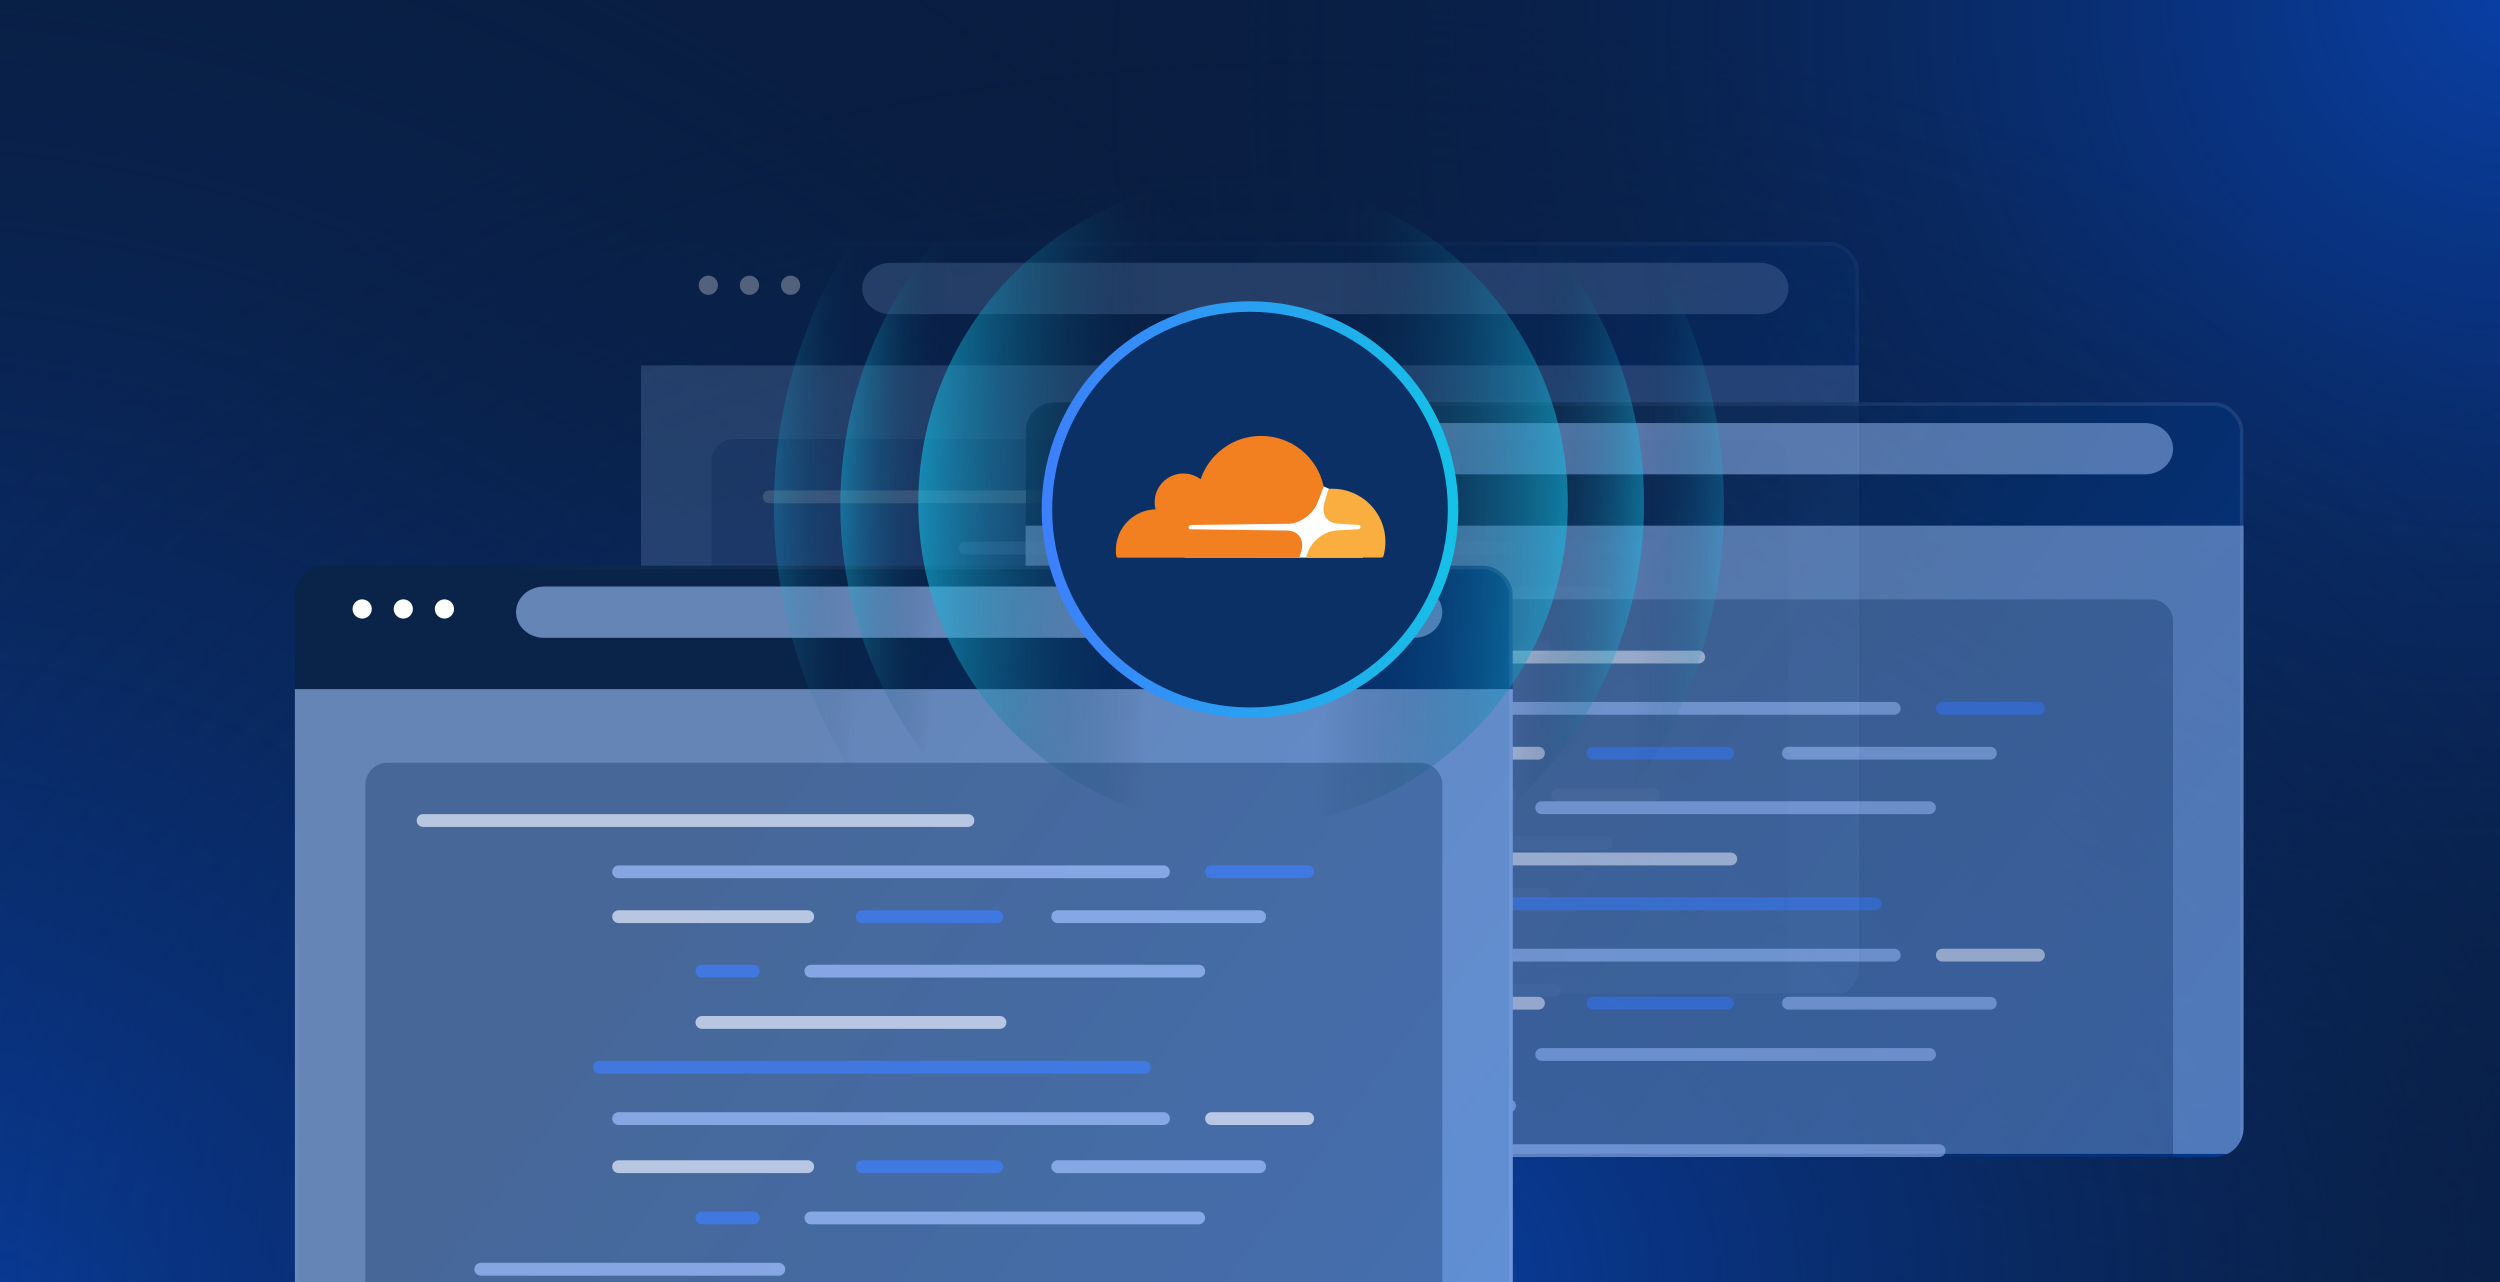
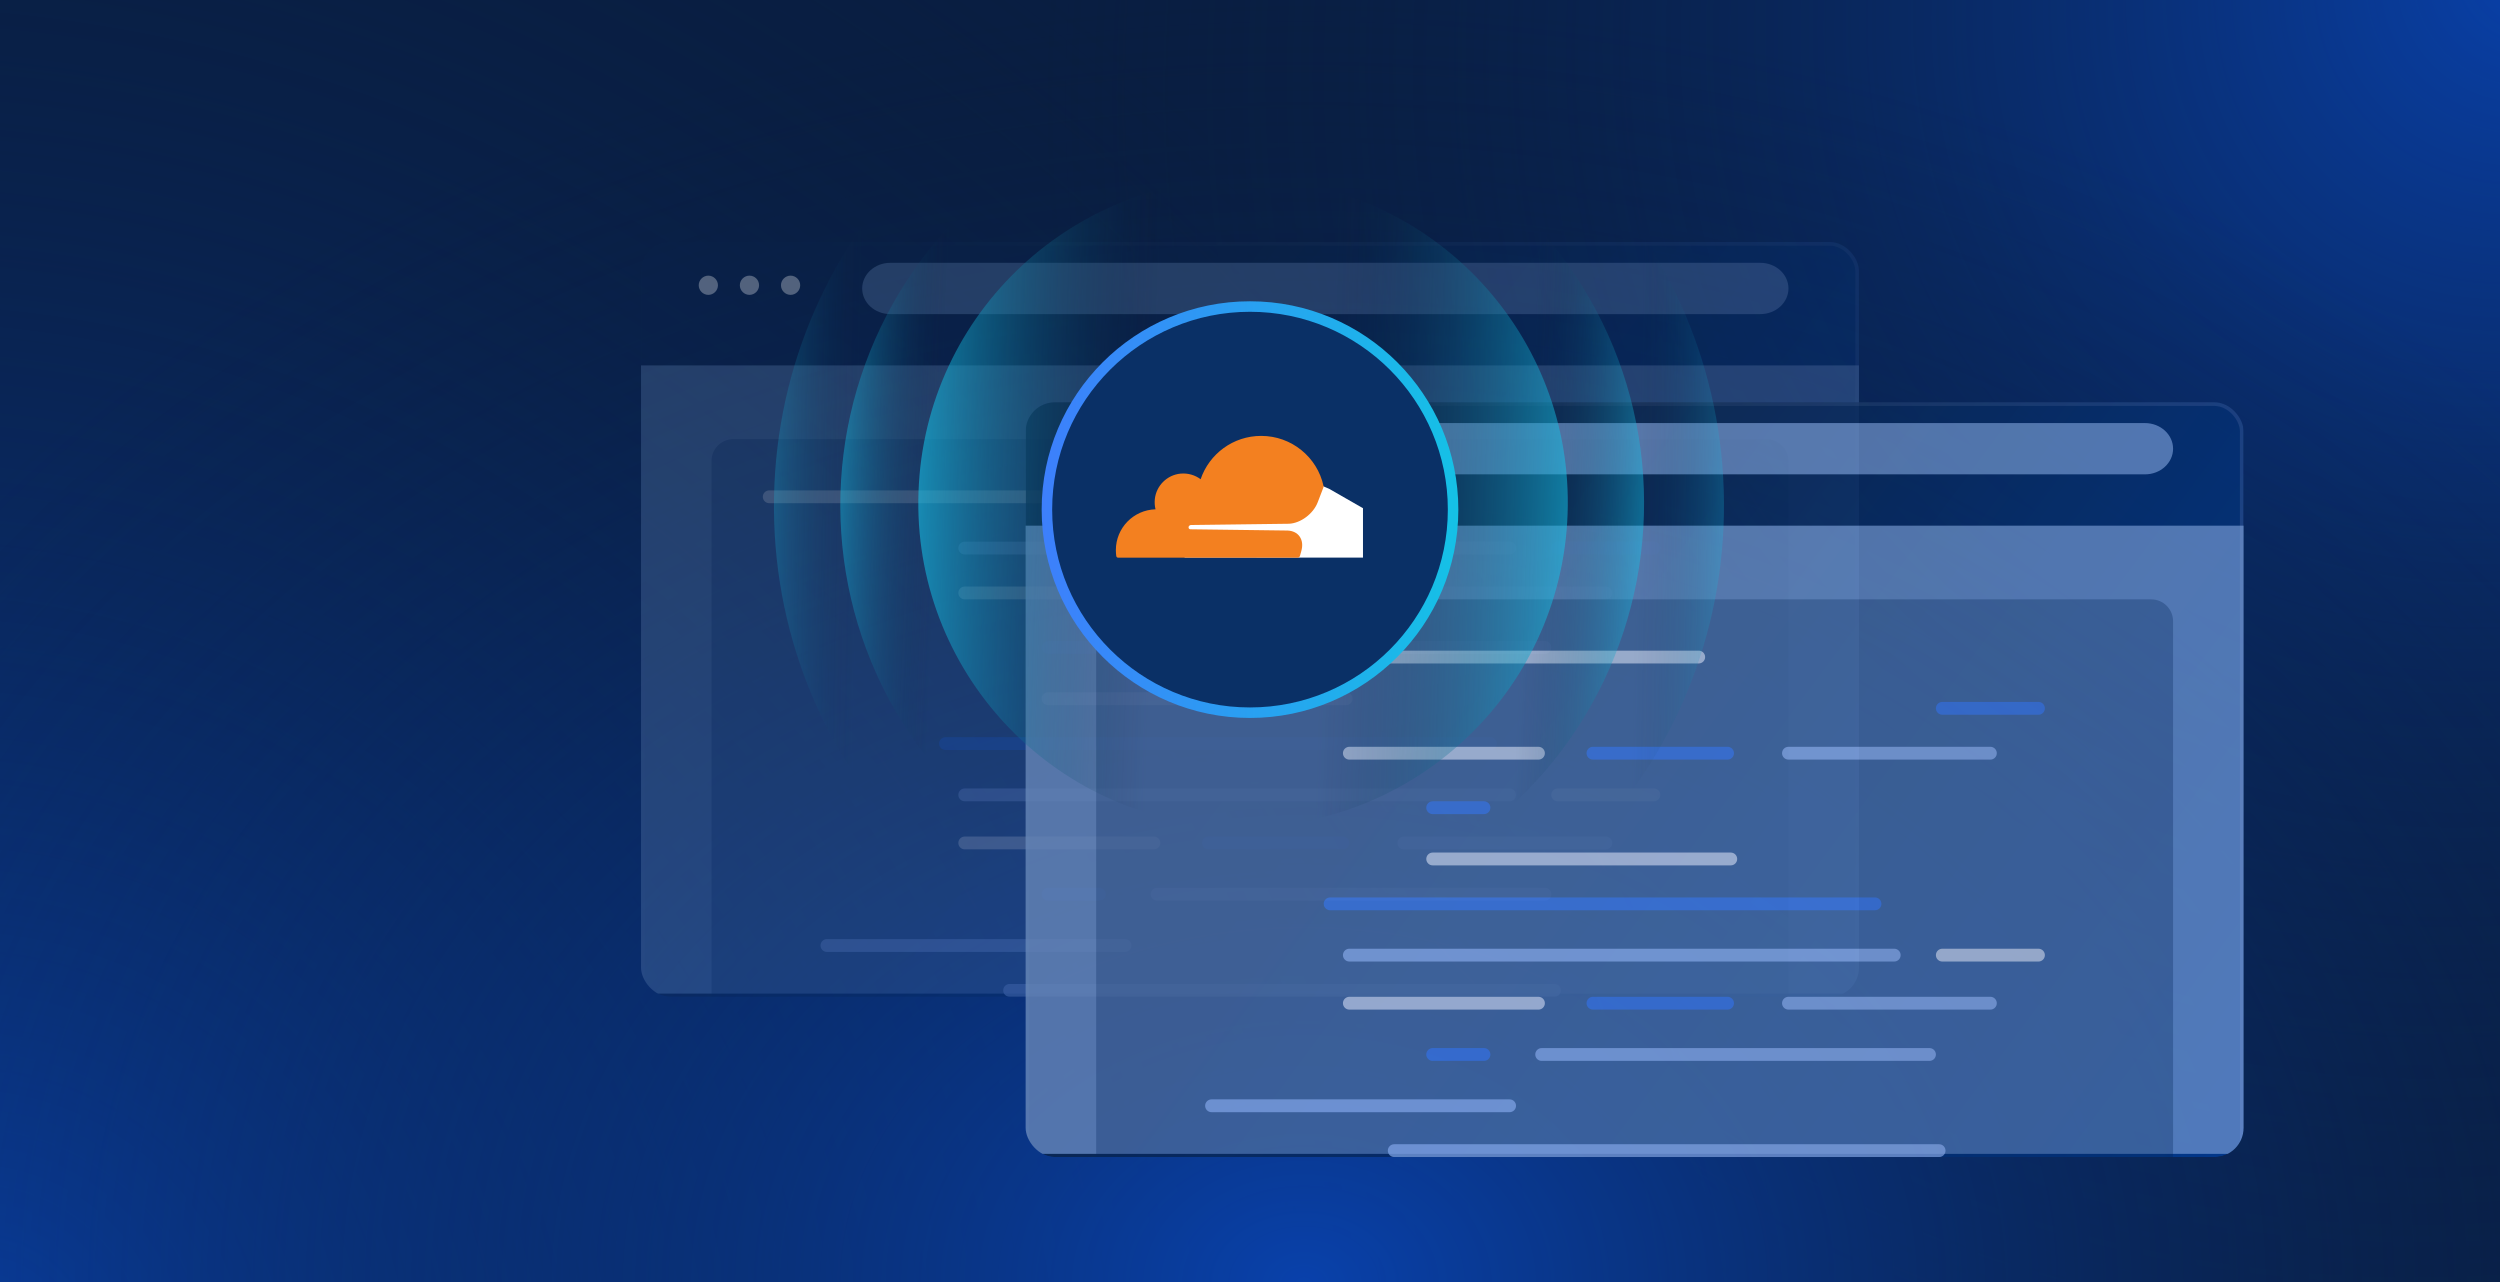
<svg xmlns="http://www.w3.org/2000/svg" width="780" height="400" viewBox="0 0 780 400" fill="none">
  <g clip-path="url(#clip0_3021_490)">
    <rect width="780" height="400" fill="#091E42" />
    <rect width="780" height="400" fill="url(#paint0_radial_3021_490)" />
    <rect width="780" height="400" fill="url(#paint1_radial_3021_490)" />
    <rect width="780" height="400" fill="url(#paint2_radial_3021_490)" />
    <g opacity="0.3">
      <g clip-path="url(#clip1_3021_490)">
        <g filter="url(#filter0_bd_3021_490)">
          <rect x="200" y="68" width="380" height="243" rx="9.108" fill="url(#paint3_linear_3021_490)" />
          <rect x="200.569" y="68.569" width="378.862" height="241.861" rx="8.539" stroke="url(#paint4_linear_3021_490)" stroke-opacity="0.2" stroke-width="1.139" />
        </g>
        <g style="mix-blend-mode:overlay">
          <rect x="200" y="114" width="380" height="196" fill="#A2C6FF" fill-opacity="0.6" />
        </g>
        <path opacity="0.3" d="M222 143.831C222 140.058 225.058 137 228.831 137H551.169C554.942 137 558 140.058 558 143.831V311H222V143.831Z" fill="#022455" />
        <g style="mix-blend-mode:overlay">
          <path fill-rule="evenodd" clip-rule="evenodd" d="M269 90C269 85.582 272.928 82 277.773 82H549.227C554.072 82 558 85.582 558 90C558 94.418 554.072 98 549.227 98L277.773 98C272.928 98 269 94.418 269 90Z" fill="#A2C6FF" fill-opacity="0.6" />
        </g>
        <path d="M224 89C224 90.644 222.644 92 221 92C219.356 92 218 90.644 218 89C218 87.356 219.356 86 221 86C222.644 86 224 87.356 224 89Z" fill="white" />
        <path d="M236.83 89C236.83 90.644 235.474 92 233.83 92C232.186 92 230.83 90.644 230.83 89C230.83 87.356 232.186 86 233.83 86C235.515 86 236.83 87.356 236.83 89Z" fill="white" />
        <path d="M249.662 89C249.662 90.644 248.306 92 246.662 92C245.018 92 243.662 90.644 243.662 89C243.662 87.356 245.018 86 246.662 86C248.306 86 249.662 87.356 249.662 89Z" fill="white" />
        <g style="mix-blend-mode:color-dodge" opacity="0.7">
          <path d="M410 153H240C238.895 153 238 153.895 238 155C238 156.105 238.895 157 240 157H410C411.105 157 412 156.105 412 155C412 153.895 411.105 153 410 153Z" fill="#E7EEFF" />
          <path d="M485 307H315C313.895 307 313 307.895 313 309C313 310.105 313.895 311 315 311H485C486.105 311 487 310.105 487 309C487 307.895 486.105 307 485 307Z" fill="#9FC0FF" />
          <path d="M471 169H301C299.895 169 299 169.895 299 171C299 172.105 299.895 173 301 173H471C472.105 173 473 172.105 473 171C473 169.895 472.105 169 471 169Z" fill="#9FC0FF" />
          <path d="M516 169H486C484.895 169 484 169.895 484 171C484 172.105 484.895 173 486 173H516C517.105 173 518 172.105 518 171C518 169.895 517.105 169 516 169Z" fill="#3D7FFC" />
          <path d="M360 183H301C299.895 183 299 183.895 299 185C299 186.105 299.895 187 301 187H360C361.105 187 362 186.105 362 185C362 183.895 361.105 183 360 183Z" fill="#E7EEFF" />
          <path d="M419 183H377C375.895 183 375 183.895 375 185C375 186.105 375.895 187 377 187H419C420.105 187 421 186.105 421 185C421 183.895 420.105 183 419 183Z" fill="#3D7FFC" />
          <path d="M501 183H438C436.895 183 436 183.895 436 185C436 186.105 436.895 187 438 187H501C502.105 187 503 186.105 503 185C503 183.895 502.105 183 501 183Z" fill="#9FC0FF" />
          <path d="M482 200H361C359.895 200 359 200.895 359 202C359 203.105 359.895 204 361 204H482C483.105 204 484 203.105 484 202C484 200.895 483.105 200 482 200Z" fill="#9FC0FF" />
          <path d="M343 200H327C325.895 200 325 200.895 325 202C325 203.105 325.895 204 327 204H343C344.105 204 345 203.105 345 202C345 200.895 344.105 200 343 200Z" fill="#3D7FFC" />
          <path d="M420 216H327C325.895 216 325 216.895 325 218C325 219.105 325.895 220 327 220H420C421.105 220 422 219.105 422 218C422 216.895 421.105 216 420 216Z" fill="#E7EEFF" />
          <path d="M465 230H295C293.895 230 293 230.895 293 232C293 233.105 293.895 234 295 234H465C466.105 234 467 233.105 467 232C467 230.895 466.105 230 465 230Z" fill="#3D7FFC" />
          <path d="M471 246H301C299.895 246 299 246.895 299 248C299 249.105 299.895 250 301 250H471C472.105 250 473 249.105 473 248C473 246.895 472.105 246 471 246Z" fill="#9FC0FF" />
          <path d="M516 246H486C484.895 246 484 246.895 484 248C484 249.105 484.895 250 486 250H516C517.105 250 518 249.105 518 248C518 246.895 517.105 246 516 246Z" fill="#E7EEFF" />
          <path d="M360 261H301C299.895 261 299 261.895 299 263C299 264.105 299.895 265 301 265H360C361.105 265 362 264.105 362 263C362 261.895 361.105 261 360 261Z" fill="#E7EEFF" />
          <path d="M419 261H377C375.895 261 375 261.895 375 263C375 264.105 375.895 265 377 265H419C420.105 265 421 264.105 421 263C421 261.895 420.105 261 419 261Z" fill="#3D7FFC" />
          <path d="M501 261H438C436.895 261 436 261.895 436 263C436 264.105 436.895 265 438 265H501C502.105 265 503 264.105 503 263C503 261.895 502.105 261 501 261Z" fill="#9FC0FF" />
          <path d="M482 277H361C359.895 277 359 277.895 359 279C359 280.105 359.895 281 361 281H482C483.105 281 484 280.105 484 279C484 277.895 483.105 277 482 277Z" fill="#9FC0FF" />
          <path d="M343 277H327C325.895 277 325 277.895 325 279C325 280.105 325.895 281 327 281H343C344.105 281 345 280.105 345 279C345 277.895 344.105 277 343 277Z" fill="#3D7FFC" />
          <path d="M351 293H258C256.895 293 256 293.895 256 295C256 296.105 256.895 297 258 297H351C352.105 297 353 296.105 353 295C353 293.895 352.105 293 351 293Z" fill="#9FC0FF" />
        </g>
      </g>
    </g>
    <g opacity="0.8">
      <g clip-path="url(#clip2_3021_490)">
        <g filter="url(#filter1_bd_3021_490)">
          <rect x="320" y="118" width="380" height="243" rx="9.108" fill="url(#paint5_linear_3021_490)" />
          <rect x="320.569" y="118.569" width="378.862" height="241.861" rx="8.539" stroke="url(#paint6_linear_3021_490)" stroke-opacity="0.2" stroke-width="1.139" />
        </g>
        <g style="mix-blend-mode:overlay">
          <rect x="320" y="164" width="380" height="196" fill="#A2C6FF" fill-opacity="0.6" />
        </g>
        <path opacity="0.3" d="M342 193.831C342 190.058 345.058 187 348.831 187H671.169C674.942 187 678 190.058 678 193.831V361H342V193.831Z" fill="#022455" />
        <g style="mix-blend-mode:overlay">
          <path fill-rule="evenodd" clip-rule="evenodd" d="M389 140C389 135.582 392.928 132 397.773 132H669.227C674.072 132 678 135.582 678 140C678 144.418 674.072 148 669.227 148L397.773 148C392.928 148 389 144.418 389 140Z" fill="#A2C6FF" fill-opacity="0.6" />
        </g>
        <path d="M344 139C344 140.644 342.644 142 341 142C339.356 142 338 140.644 338 139C338 137.356 339.356 136 341 136C342.644 136 344 137.356 344 139Z" fill="white" />
        <path d="M356.83 139C356.83 140.644 355.474 142 353.83 142C352.186 142 350.83 140.644 350.83 139C350.83 137.356 352.186 136 353.83 136C355.515 136 356.83 137.356 356.83 139Z" fill="white" />
        <path d="M369.662 139C369.662 140.644 368.306 142 366.662 142C365.018 142 363.662 140.644 363.662 139C363.662 137.356 365.018 136 366.662 136C368.306 136 369.662 137.356 369.662 139Z" fill="white" />
        <g style="mix-blend-mode:color-dodge" opacity="0.7">
          <path d="M530 203H360C358.895 203 358 203.895 358 205C358 206.105 358.895 207 360 207H530C531.105 207 532 206.105 532 205C532 203.895 531.105 203 530 203Z" fill="#E7EEFF" />
          <path d="M605 357H435C433.895 357 433 357.895 433 359C433 360.105 433.895 361 435 361H605C606.105 361 607 360.105 607 359C607 357.895 606.105 357 605 357Z" fill="#9FC0FF" />
-           <path d="M591 219H421C419.895 219 419 219.895 419 221C419 222.105 419.895 223 421 223H591C592.105 223 593 222.105 593 221C593 219.895 592.105 219 591 219Z" fill="#9FC0FF" />
          <path d="M636 219H606C604.895 219 604 219.895 604 221C604 222.105 604.895 223 606 223H636C637.105 223 638 222.105 638 221C638 219.895 637.105 219 636 219Z" fill="#3D7FFC" />
          <path d="M480 233H421C419.895 233 419 233.895 419 235C419 236.105 419.895 237 421 237H480C481.105 237 482 236.105 482 235C482 233.895 481.105 233 480 233Z" fill="#E7EEFF" />
          <path d="M539 233H497C495.895 233 495 233.895 495 235C495 236.105 495.895 237 497 237H539C540.105 237 541 236.105 541 235C541 233.895 540.105 233 539 233Z" fill="#3D7FFC" />
          <path d="M621 233H558C556.895 233 556 233.895 556 235C556 236.105 556.895 237 558 237H621C622.105 237 623 236.105 623 235C623 233.895 622.105 233 621 233Z" fill="#9FC0FF" />
-           <path d="M602 250H481C479.895 250 479 250.895 479 252C479 253.105 479.895 254 481 254H602C603.105 254 604 253.105 604 252C604 250.895 603.105 250 602 250Z" fill="#9FC0FF" />
          <path d="M463 250H447C445.895 250 445 250.895 445 252C445 253.105 445.895 254 447 254H463C464.105 254 465 253.105 465 252C465 250.895 464.105 250 463 250Z" fill="#3D7FFC" />
          <path d="M540 266H447C445.895 266 445 266.895 445 268C445 269.105 445.895 270 447 270H540C541.105 270 542 269.105 542 268C542 266.895 541.105 266 540 266Z" fill="#E7EEFF" />
          <path d="M585 280H415C413.895 280 413 280.895 413 282C413 283.105 413.895 284 415 284H585C586.105 284 587 283.105 587 282C587 280.895 586.105 280 585 280Z" fill="#3D7FFC" />
          <path d="M591 296H421C419.895 296 419 296.895 419 298C419 299.105 419.895 300 421 300H591C592.105 300 593 299.105 593 298C593 296.895 592.105 296 591 296Z" fill="#9FC0FF" />
          <path d="M636 296H606C604.895 296 604 296.895 604 298C604 299.105 604.895 300 606 300H636C637.105 300 638 299.105 638 298C638 296.895 637.105 296 636 296Z" fill="#E7EEFF" />
          <path d="M480 311H421C419.895 311 419 311.895 419 313C419 314.105 419.895 315 421 315H480C481.105 315 482 314.105 482 313C482 311.895 481.105 311 480 311Z" fill="#E7EEFF" />
          <path d="M539 311H497C495.895 311 495 311.895 495 313C495 314.105 495.895 315 497 315H539C540.105 315 541 314.105 541 313C541 311.895 540.105 311 539 311Z" fill="#3D7FFC" />
          <path d="M621 311H558C556.895 311 556 311.895 556 313C556 314.105 556.895 315 558 315H621C622.105 315 623 314.105 623 313C623 311.895 622.105 311 621 311Z" fill="#9FC0FF" />
          <path d="M602 327H481C479.895 327 479 327.895 479 329C479 330.105 479.895 331 481 331H602C603.105 331 604 330.105 604 329C604 327.895 603.105 327 602 327Z" fill="#9FC0FF" />
          <path d="M463 327H447C445.895 327 445 327.895 445 329C445 330.105 445.895 331 447 331H463C464.105 331 465 330.105 465 329C465 327.895 464.105 327 463 327Z" fill="#3D7FFC" />
          <path d="M471 343H378C376.895 343 376 343.895 376 345C376 346.105 376.895 347 378 347H471C472.105 347 473 346.105 473 345C473 343.895 472.105 343 471 343Z" fill="#9FC0FF" />
        </g>
      </g>
    </g>
    <g clip-path="url(#clip3_3021_490)">
      <g filter="url(#filter2_bd_3021_490)">
        <rect x="92" y="169" width="380" height="243" rx="9.108" fill="url(#paint7_linear_3021_490)" />
        <rect x="92.569" y="169.569" width="378.862" height="241.861" rx="8.539" stroke="url(#paint8_linear_3021_490)" stroke-opacity="0.2" stroke-width="1.139" />
      </g>
      <g style="mix-blend-mode:overlay">
        <rect x="92" y="215" width="380" height="196" fill="#A2C6FF" fill-opacity="0.6" />
      </g>
      <path opacity="0.3" d="M114 244.831C114 241.058 117.058 238 120.831 238H443.169C446.942 238 450 241.058 450 244.831V412H114V244.831Z" fill="#022455" />
      <g style="mix-blend-mode:overlay">
        <path fill-rule="evenodd" clip-rule="evenodd" d="M161 191C161 186.582 164.928 183 169.773 183H441.227C446.072 183 450 186.582 450 191C450 195.418 446.072 199 441.227 199L169.773 199C164.928 199 161 195.418 161 191Z" fill="#A2C6FF" fill-opacity="0.6" />
      </g>
      <path d="M116 190C116 191.644 114.644 193 113 193C111.356 193 110 191.644 110 190C110 188.356 111.356 187 113 187C114.644 187 116 188.356 116 190Z" fill="white" />
      <path d="M128.83 190C128.83 191.644 127.474 193 125.83 193C124.186 193 122.83 191.644 122.83 190C122.83 188.356 124.186 187 125.83 187C127.515 187 128.83 188.356 128.83 190Z" fill="white" />
      <path d="M141.662 190C141.662 191.644 140.306 193 138.662 193C137.018 193 135.662 191.644 135.662 190C135.662 188.356 137.018 187 138.662 187C140.306 187 141.662 188.356 141.662 190Z" fill="white" />
      <g style="mix-blend-mode:color-dodge" opacity="0.7">
        <path d="M302 254H132C130.895 254 130 254.895 130 256C130 257.105 130.895 258 132 258H302C303.105 258 304 257.105 304 256C304 254.895 303.105 254 302 254Z" fill="#E7EEFF" />
        <path d="M363 270H193C191.895 270 191 270.895 191 272C191 273.105 191.895 274 193 274H363C364.105 274 365 273.105 365 272C365 270.895 364.105 270 363 270Z" fill="#9FC0FF" />
        <path d="M408 270H378C376.895 270 376 270.895 376 272C376 273.105 376.895 274 378 274H408C409.105 274 410 273.105 410 272C410 270.895 409.105 270 408 270Z" fill="#3D7FFC" />
        <path d="M252 284H193C191.895 284 191 284.895 191 286C191 287.105 191.895 288 193 288H252C253.105 288 254 287.105 254 286C254 284.895 253.105 284 252 284Z" fill="#E7EEFF" />
        <path d="M311 284H269C267.895 284 267 284.895 267 286C267 287.105 267.895 288 269 288H311C312.105 288 313 287.105 313 286C313 284.895 312.105 284 311 284Z" fill="#3D7FFC" />
        <path d="M393 284H330C328.895 284 328 284.895 328 286C328 287.105 328.895 288 330 288H393C394.105 288 395 287.105 395 286C395 284.895 394.105 284 393 284Z" fill="#9FC0FF" />
        <path d="M374 301H253C251.895 301 251 301.895 251 303C251 304.105 251.895 305 253 305H374C375.105 305 376 304.105 376 303C376 301.895 375.105 301 374 301Z" fill="#9FC0FF" />
        <path d="M235 301H219C217.895 301 217 301.895 217 303C217 304.105 217.895 305 219 305H235C236.105 305 237 304.105 237 303C237 301.895 236.105 301 235 301Z" fill="#3D7FFC" />
        <path d="M312 317H219C217.895 317 217 317.895 217 319C217 320.105 217.895 321 219 321H312C313.105 321 314 320.105 314 319C314 317.895 313.105 317 312 317Z" fill="#E7EEFF" />
        <path d="M357 331H187C185.895 331 185 331.895 185 333C185 334.105 185.895 335 187 335H357C358.105 335 359 334.105 359 333C359 331.895 358.105 331 357 331Z" fill="#3D7FFC" />
        <path d="M363 347H193C191.895 347 191 347.895 191 349C191 350.105 191.895 351 193 351H363C364.105 351 365 350.105 365 349C365 347.895 364.105 347 363 347Z" fill="#9FC0FF" />
-         <path d="M408 347H378C376.895 347 376 347.895 376 349C376 350.105 376.895 351 378 351H408C409.105 351 410 350.105 410 349C410 347.895 409.105 347 408 347Z" fill="#E7EEFF" />
        <path d="M252 362H193C191.895 362 191 362.895 191 364C191 365.105 191.895 366 193 366H252C253.105 366 254 365.105 254 364C254 362.895 253.105 362 252 362Z" fill="#E7EEFF" />
        <path d="M311 362H269C267.895 362 267 362.895 267 364C267 365.105 267.895 366 269 366H311C312.105 366 313 365.105 313 364C313 362.895 312.105 362 311 362Z" fill="#3D7FFC" />
        <path d="M393 362H330C328.895 362 328 362.895 328 364C328 365.105 328.895 366 330 366H393C394.105 366 395 365.105 395 364C395 362.895 394.105 362 393 362Z" fill="#9FC0FF" />
        <path d="M374 378H253C251.895 378 251 378.895 251 380C251 381.105 251.895 382 253 382H374C375.105 382 376 381.105 376 380C376 378.895 375.105 378 374 378Z" fill="#9FC0FF" />
        <path d="M235 378H219C217.895 378 217 378.895 217 380C217 381.105 217.895 382 219 382H235C236.105 382 237 381.105 237 380C237 378.895 236.105 378 235 378Z" fill="#3D7FFC" />
        <path d="M243 394H150C148.895 394 148 394.895 148 396C148 397.105 148.895 398 150 398H243C244.105 398 245 397.105 245 396C245 394.895 244.105 394 243 394Z" fill="#9FC0FF" />
      </g>
    </g>
    <g opacity="0.6" clip-path="url(#clip4_3021_490)">
      <path opacity="0.4" d="M386.793 308.268C304.959 306.71 239.91 238.087 241.503 154.993C243.095 71.9 310.726 5.802 392.559 7.36C474.393 8.917 539.441 77.54 537.849 160.634C536.257 243.727 468.626 309.825 386.793 308.268Z" fill="url(#paint9_linear_3021_490)" />
      <ellipse opacity="0.7" cx="127.088" cy="125.399" rx="127.088" ry="125.399" transform="matrix(-0.061 0.998 -0.998 -0.06 520.467 38)" fill="url(#paint10_linear_3021_490)" />
      <ellipse cx="101.165" cy="101.333" rx="101.165" ry="101.333" transform="matrix(-0.061 0.998 -0.998 -0.06 495.133 62.026)" fill="url(#paint11_linear_3021_490)" />
    </g>
    <g clip-path="url(#clip5_3021_490)">
      <circle cx="390" cy="159" r="63.361" fill="#0A3066" stroke="url(#paint12_linear_3021_490)" stroke-width="3.277" />
      <path d="M425.25 158.559L414.675 152.5L412.851 151.712L369.592 152.032V173.951L425.25 173.975V158.559Z" fill="white" />
      <path d="M406 171.956C406.518 170.183 406.321 168.557 405.458 167.351C404.669 166.242 403.338 165.602 401.736 165.528L371.393 165.134C371.195 165.134 371.023 165.036 370.924 164.888C370.826 164.74 370.801 164.543 370.85 164.346C370.949 164.051 371.245 163.829 371.565 163.804L402.18 163.41C405.803 163.238 409.747 160.307 411.127 156.712L412.877 152.156C412.951 151.959 412.976 151.762 412.927 151.564C410.955 142.649 402.993 136 393.478 136C384.703 136 377.259 141.664 374.597 149.52C372.872 148.24 370.678 147.55 368.311 147.772C364.096 148.191 360.72 151.564 360.3 155.776C360.202 156.859 360.276 157.918 360.522 158.903C353.645 159.1 348.148 164.715 348.148 171.636C348.148 172.251 348.198 172.867 348.272 173.483C348.321 173.778 348.567 174 348.863 174H404.866C405.187 174 405.482 173.778 405.581 173.458L406 171.956Z" fill="#F38020" />
-       <path d="M415.664 152.476C415.393 152.476 415.097 152.476 414.826 152.5C414.628 152.5 414.456 152.648 414.382 152.845L413.199 156.958C412.681 158.731 412.878 160.356 413.741 161.563C414.53 162.671 415.861 163.312 417.463 163.386L423.921 163.78C424.118 163.78 424.291 163.878 424.39 164.026C424.488 164.174 424.513 164.395 424.464 164.568C424.365 164.863 424.069 165.085 423.749 165.109L417.019 165.503C413.371 165.676 409.452 168.607 408.072 172.202L407.579 173.458C407.48 173.704 407.653 173.951 407.924 173.951H431.045C431.316 173.951 431.562 173.778 431.636 173.507C432.031 172.079 432.253 170.577 432.253 169.025C432.253 159.888 424.833 152.476 415.664 152.476Z" fill="#FAAE40" />
    </g>
  </g>
  <defs>
    <filter id="filter0_bd_3021_490" x="147.675" y="15.675" width="484.651" height="347.651" filterUnits="userSpaceOnUse" color-interpolation-filters="sRGB">
      <feFlood flood-opacity="0" result="BackgroundImageFix" />
      <feGaussianBlur in="BackgroundImageFix" stdDeviation="26.163" />
      <feComposite in2="SourceAlpha" operator="in" result="effect1_backgroundBlur_3021_490" />
      <feColorMatrix in="SourceAlpha" type="matrix" values="0 0 0 0 0 0 0 0 0 0 0 0 0 0 0 0 0 0 127 0" result="hardAlpha" />
      <feMorphology radius="1.879" operator="erode" in="SourceAlpha" result="effect2_dropShadow_3021_490" />
      <feOffset dy="7.514" />
      <feGaussianBlur stdDeviation="18.619" />
      <feComposite in2="hardAlpha" operator="out" />
      <feColorMatrix type="matrix" values="0 0 0 0 0 0 0 0 0 0 0 0 0 0 0 0 0 0 0.2 0" />
      <feBlend mode="normal" in2="effect1_backgroundBlur_3021_490" result="effect2_dropShadow_3021_490" />
      <feBlend mode="normal" in="SourceGraphic" in2="effect2_dropShadow_3021_490" result="shape" />
    </filter>
    <filter id="filter1_bd_3021_490" x="267.675" y="65.675" width="484.651" height="347.651" filterUnits="userSpaceOnUse" color-interpolation-filters="sRGB">
      <feFlood flood-opacity="0" result="BackgroundImageFix" />
      <feGaussianBlur in="BackgroundImageFix" stdDeviation="26.163" />
      <feComposite in2="SourceAlpha" operator="in" result="effect1_backgroundBlur_3021_490" />
      <feColorMatrix in="SourceAlpha" type="matrix" values="0 0 0 0 0 0 0 0 0 0 0 0 0 0 0 0 0 0 127 0" result="hardAlpha" />
      <feMorphology radius="1.879" operator="erode" in="SourceAlpha" result="effect2_dropShadow_3021_490" />
      <feOffset dy="7.514" />
      <feGaussianBlur stdDeviation="18.619" />
      <feComposite in2="hardAlpha" operator="out" />
      <feColorMatrix type="matrix" values="0 0 0 0 0 0 0 0 0 0 0 0 0 0 0 0 0 0 0.2 0" />
      <feBlend mode="normal" in2="effect1_backgroundBlur_3021_490" result="effect2_dropShadow_3021_490" />
      <feBlend mode="normal" in="SourceGraphic" in2="effect2_dropShadow_3021_490" result="shape" />
    </filter>
    <filter id="filter2_bd_3021_490" x="39.675" y="116.675" width="484.651" height="347.651" filterUnits="userSpaceOnUse" color-interpolation-filters="sRGB">
      <feFlood flood-opacity="0" result="BackgroundImageFix" />
      <feGaussianBlur in="BackgroundImageFix" stdDeviation="26.163" />
      <feComposite in2="SourceAlpha" operator="in" result="effect1_backgroundBlur_3021_490" />
      <feColorMatrix in="SourceAlpha" type="matrix" values="0 0 0 0 0 0 0 0 0 0 0 0 0 0 0 0 0 0 127 0" result="hardAlpha" />
      <feMorphology radius="1.879" operator="erode" in="SourceAlpha" result="effect2_dropShadow_3021_490" />
      <feOffset dy="7.514" />
      <feGaussianBlur stdDeviation="18.619" />
      <feComposite in2="hardAlpha" operator="out" />
      <feColorMatrix type="matrix" values="0 0 0 0 0 0 0 0 0 0 0 0 0 0 0 0 0 0 0.2 0" />
      <feBlend mode="normal" in2="effect1_backgroundBlur_3021_490" result="effect2_dropShadow_3021_490" />
      <feBlend mode="normal" in="SourceGraphic" in2="effect2_dropShadow_3021_490" result="shape" />
    </filter>
    <radialGradient id="paint0_radial_3021_490" cx="0" cy="0" r="1" gradientUnits="userSpaceOnUse" gradientTransform="translate(1.41713e-05 418.687) rotate(-57.295) scale(531.782 588.419)">
      <stop stop-color="#0941AB" />
      <stop offset="1" stop-color="#091B36" stop-opacity="0" />
    </radialGradient>
    <radialGradient id="paint1_radial_3021_490" cx="0" cy="0" r="1" gradientUnits="userSpaceOnUse" gradientTransform="translate(796.78 -9.722) rotate(139.994) scale(490.426 444.702)">
      <stop stop-color="#0941AB" />
      <stop offset="1" stop-color="#091B36" stop-opacity="0" />
    </radialGradient>
    <radialGradient id="paint2_radial_3021_490" cx="0" cy="0" r="1" gradientUnits="userSpaceOnUse" gradientTransform="translate(407.481 400) rotate(-90.141) scale(400.001 528.853)">
      <stop stop-color="#0941AB" />
      <stop offset="1" stop-color="#091B36" stop-opacity="0" />
    </radialGradient>
    <linearGradient id="paint3_linear_3021_490" x1="254.991" y1="57.555" x2="578.882" y2="298.119" gradientUnits="userSpaceOnUse">
      <stop offset="0.28" stop-color="#092349" />
      <stop offset="1" stop-color="#003C97" />
    </linearGradient>
    <linearGradient id="paint4_linear_3021_490" x1="251.656" y1="72.86" x2="528.839" y2="304.73" gradientUnits="userSpaceOnUse">
      <stop stop-color="white" stop-opacity="0" />
      <stop offset="1" stop-color="#BBB7FF" />
    </linearGradient>
    <linearGradient id="paint5_linear_3021_490" x1="374.991" y1="107.555" x2="698.882" y2="348.119" gradientUnits="userSpaceOnUse">
      <stop offset="0.28" stop-color="#092349" />
      <stop offset="1" stop-color="#003C97" />
    </linearGradient>
    <linearGradient id="paint6_linear_3021_490" x1="371.656" y1="122.86" x2="648.839" y2="354.73" gradientUnits="userSpaceOnUse">
      <stop stop-color="white" stop-opacity="0" />
      <stop offset="1" stop-color="#BBB7FF" />
    </linearGradient>
    <linearGradient id="paint7_linear_3021_490" x1="146.991" y1="158.555" x2="470.882" y2="399.119" gradientUnits="userSpaceOnUse">
      <stop offset="0.28" stop-color="#092349" />
      <stop offset="1" stop-color="#003C97" />
    </linearGradient>
    <linearGradient id="paint8_linear_3021_490" x1="143.656" y1="173.86" x2="420.839" y2="405.73" gradientUnits="userSpaceOnUse">
      <stop stop-color="white" stop-opacity="0" />
      <stop offset="1" stop-color="#BBB7FF" />
    </linearGradient>
    <linearGradient id="paint9_linear_3021_490" x1="537.849" y1="160.634" x2="241.504" y2="154.955" gradientUnits="userSpaceOnUse">
      <stop stop-color="#15C1E6" />
      <stop offset="0.092" stop-color="#091B36" stop-opacity="0" />
      <stop offset="0.91" stop-color="#091B36" stop-opacity="0" />
      <stop offset="1" stop-color="#15C1E6" />
    </linearGradient>
    <linearGradient id="paint10_linear_3021_490" x1="122.605" y1="0.958" x2="127.134" y2="250.798" gradientUnits="userSpaceOnUse">
      <stop stop-color="#15C1E6" />
      <stop offset="0.144" stop-color="#091B36" stop-opacity="0" />
      <stop offset="0.876" stop-color="#091B36" stop-opacity="0" />
      <stop offset="1" stop-color="#15C1E6" />
    </linearGradient>
    <linearGradient id="paint11_linear_3021_490" x1="95.274" y1="-2.852" x2="101.184" y2="202.665" gradientUnits="userSpaceOnUse">
      <stop stop-color="#15C1E6" />
      <stop offset="0.383" stop-color="#091B36" stop-opacity="0" />
      <stop offset="0.641" stop-color="#091B36" stop-opacity="0" />
      <stop offset="1" stop-color="#15C1E6" />
    </linearGradient>
    <linearGradient id="paint12_linear_3021_490" x1="325" y1="159.546" x2="455" y2="159.546" gradientUnits="userSpaceOnUse">
      <stop stop-color="#3D7FFC" />
      <stop offset="1" stop-color="#15C1E6" />
    </linearGradient>
    <clipPath id="clip0_3021_490">
      <rect width="780" height="400" fill="white" />
    </clipPath>
    <clipPath id="clip1_3021_490">
      <rect x="200" y="68" width="380" height="243" rx="9.108" fill="white" />
    </clipPath>
    <clipPath id="clip2_3021_490">
      <rect x="320" y="118" width="380" height="243" rx="9.108" fill="white" />
    </clipPath>
    <clipPath id="clip3_3021_490">
-       <rect x="92" y="169" width="380" height="243" rx="9.108" fill="white" />
-     </clipPath>
+       </clipPath>
    <clipPath id="clip4_3021_490">
      <rect width="304" height="239" fill="white" transform="translate(238 38)" />
    </clipPath>
    <clipPath id="clip5_3021_490">
      <rect width="130" height="130" fill="white" transform="translate(325 94)" />
    </clipPath>
  </defs>
</svg>